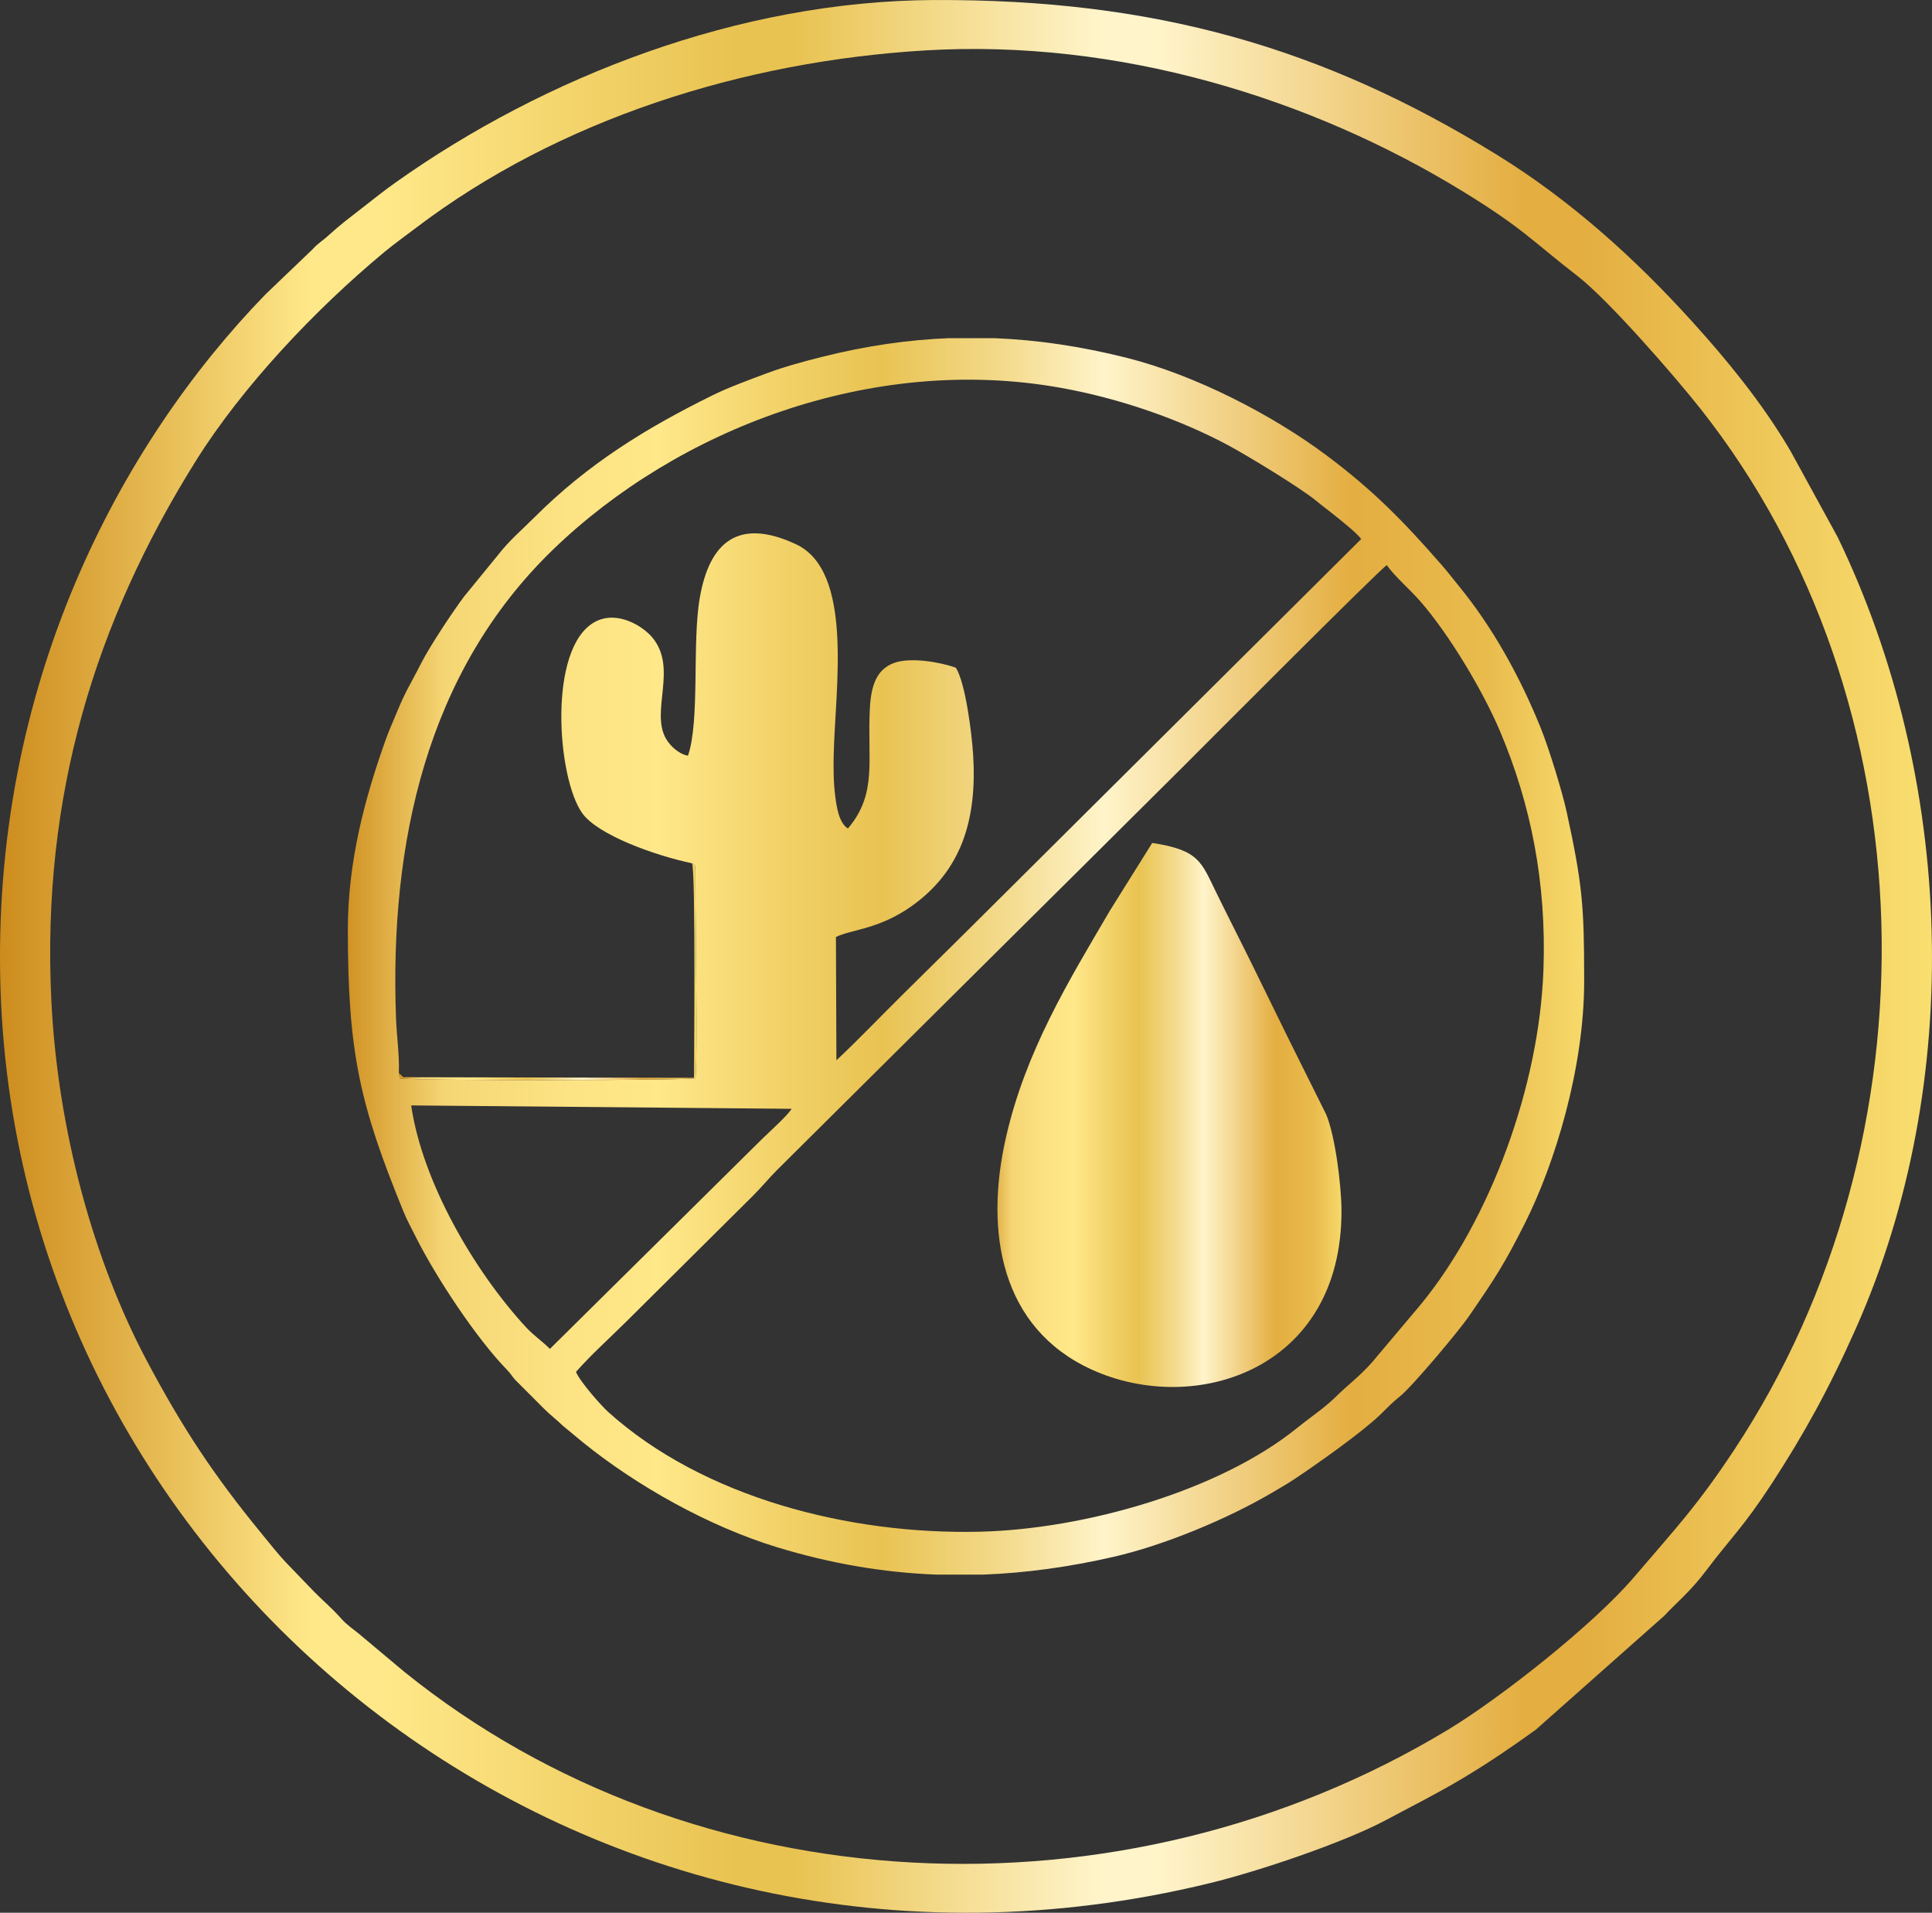
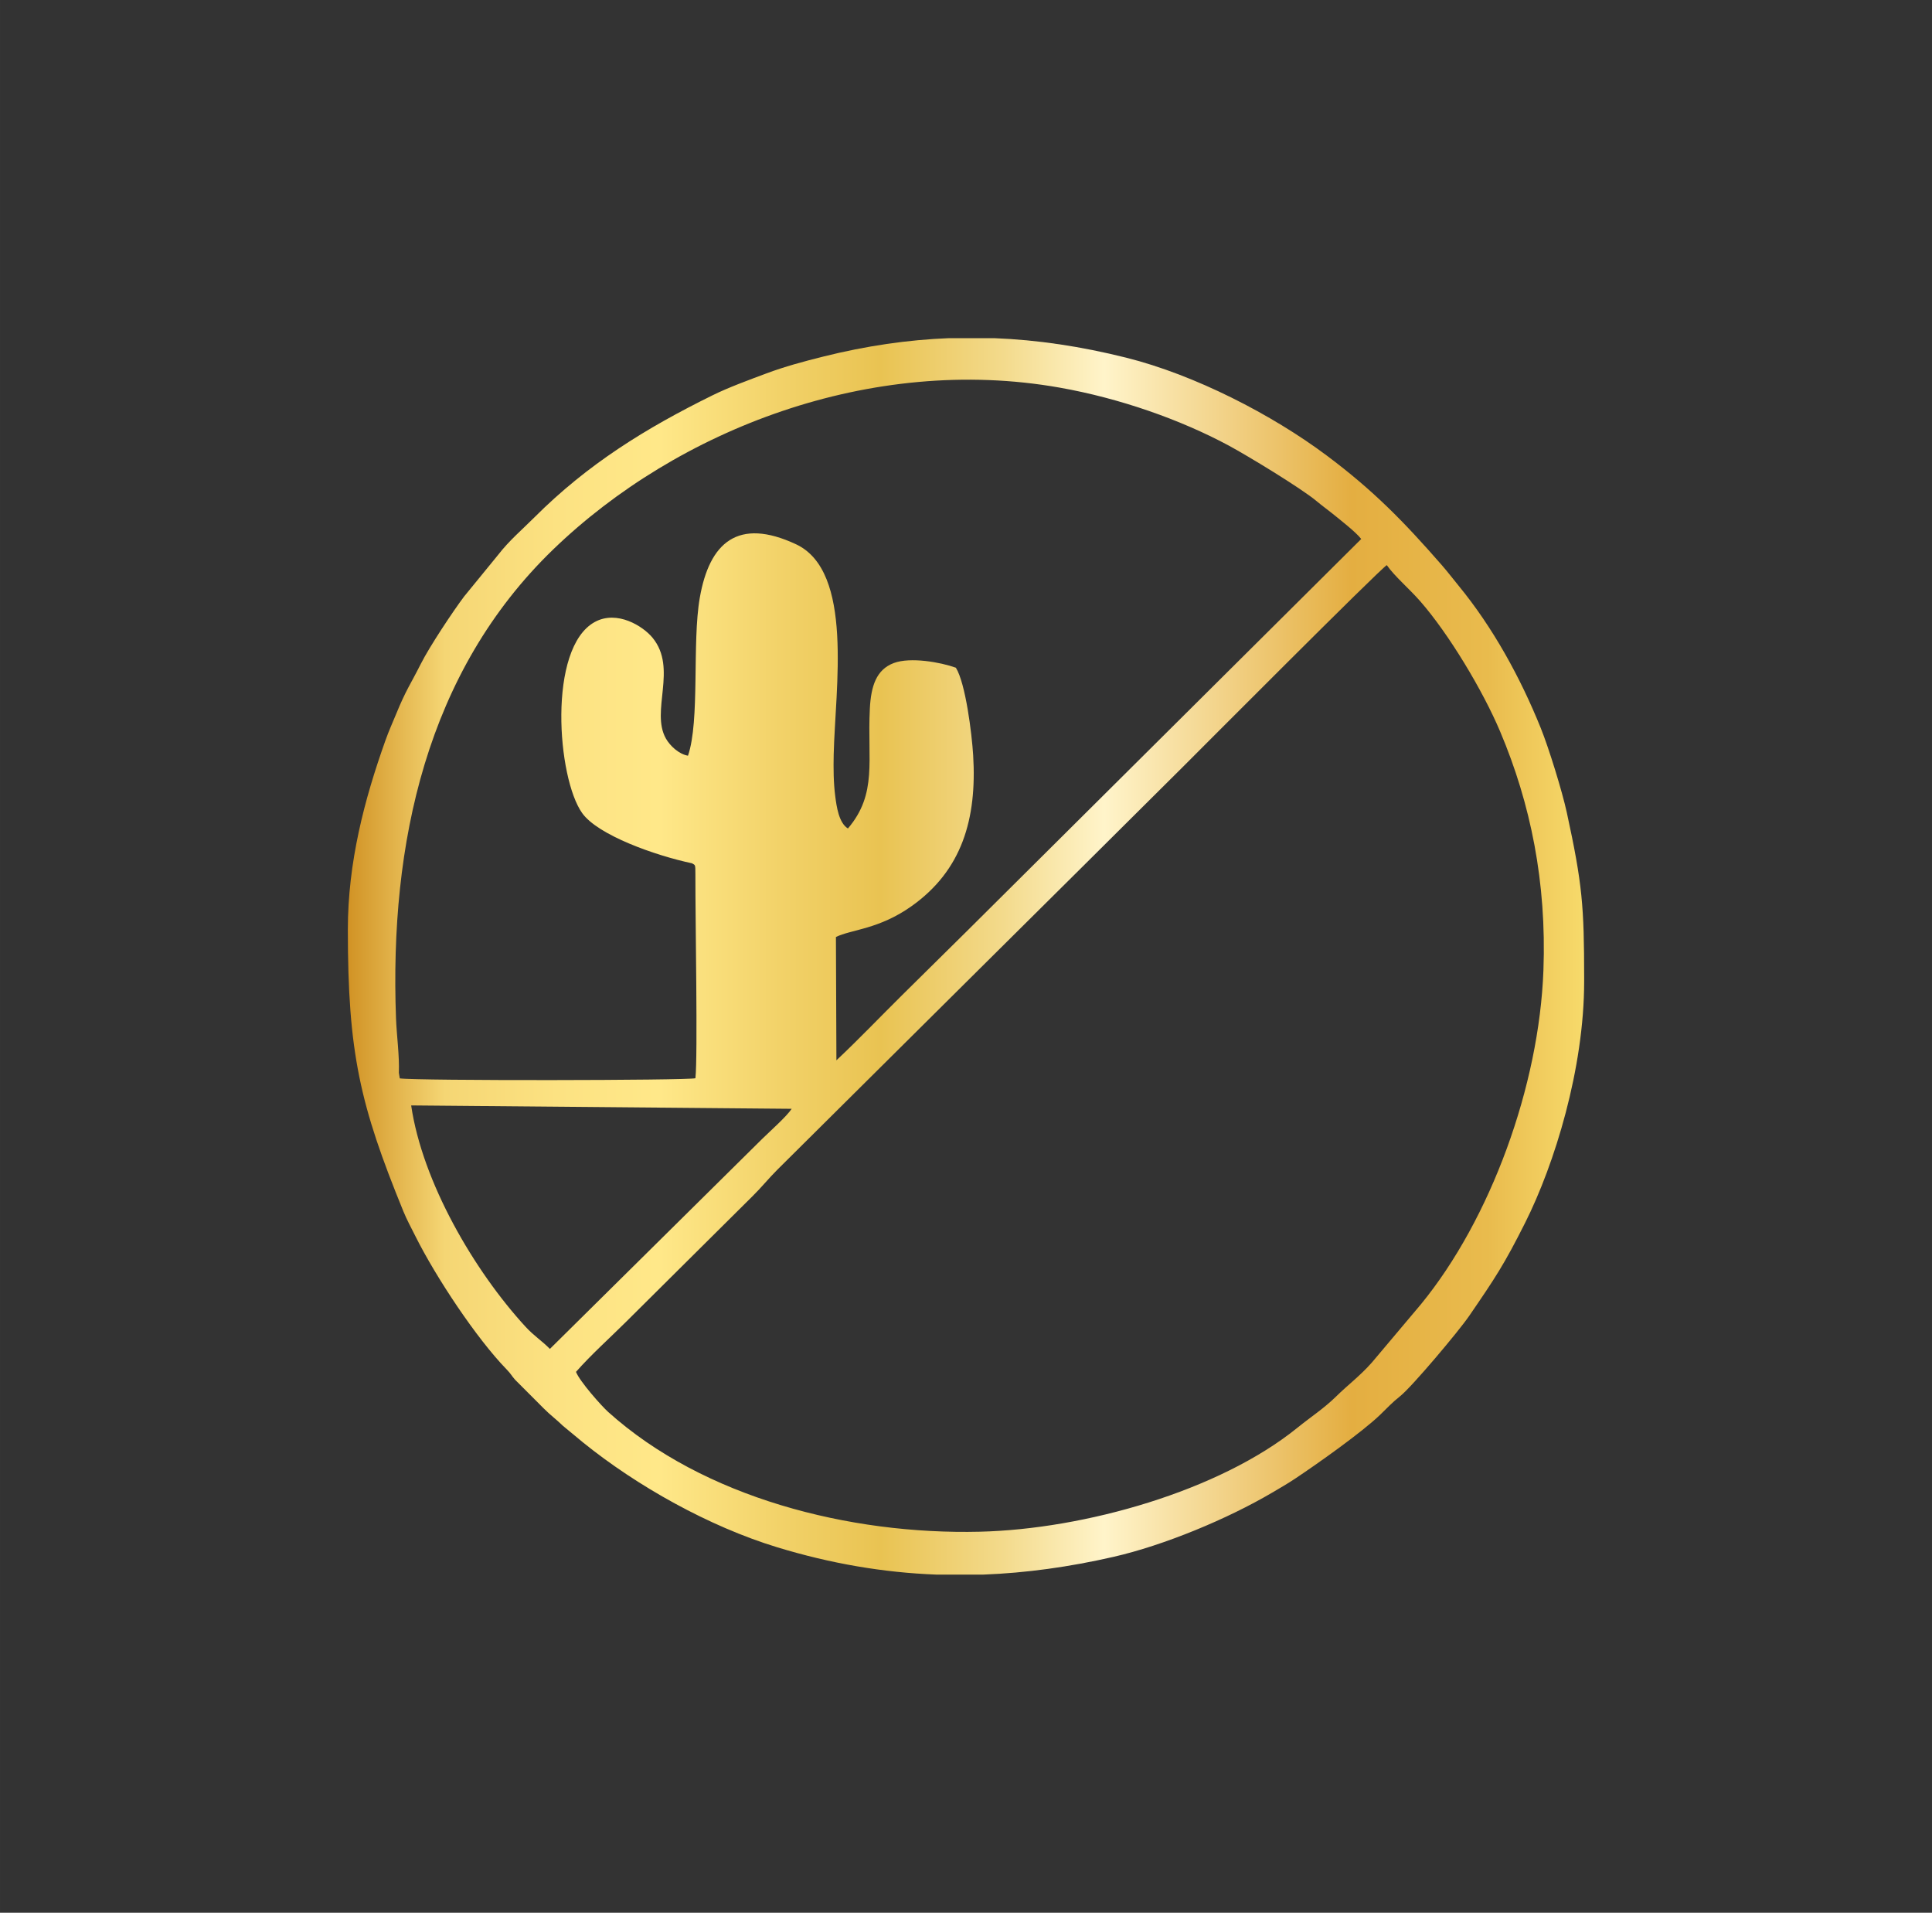
<svg xmlns="http://www.w3.org/2000/svg" viewBox="0 0 1461.22 1446.42" style="shape-rendering:geometricPrecision; text-rendering:geometricPrecision; image-rendering:optimizeQuality; fill-rule:evenodd; clip-rule:evenodd" version="1.1" height="29.311mm" width="29.611mm" xml:space="preserve">
  <rect x="0" y="0" width="1461.22" height="1446.42" fill="#333333" stroke="none" />
  <defs>
    <style type="text/css">
   
    .fil1 {fill:url(#id0)}
    .fil0 {fill:url(#id1);fill-rule:nonzero}
   
  </style>
    <linearGradient y2="50%" x2="100%" y1="50%" x1="0%" gradientUnits="objectBoundingBox" id="id0">
      <stop style="stop-opacity:1; stop-color:#D19325" offset="0" />
      <stop style="stop-opacity:1; stop-color:#F5D674" offset="0.078" />
      <stop style="stop-opacity:1; stop-color:#FCE282" offset="0.169" />
      <stop style="stop-opacity:1; stop-color:#FFE889" offset="0.251" />
      <stop style="stop-opacity:1; stop-color:#F2D269" offset="0.349" />
      <stop style="stop-opacity:1; stop-color:#E9C352" offset="0.431" />
      <stop style="stop-opacity:1; stop-color:#F3DA8B" offset="0.529" />
      <stop style="stop-opacity:1; stop-color:#FFF4CA" offset="0.612" />
      <stop style="stop-opacity:1; stop-color:#E4AE41" offset="0.812" />
      <stop style="stop-opacity:1; stop-color:#E9BB4D" offset="0.922" />
      <stop style="stop-opacity:1; stop-color:#F7DA6B" offset="1" />
    </linearGradient>
    <linearGradient y2="723.21" x2="1461.21" y1="723.21" x1="-0" gradientUnits="userSpaceOnUse" id="id1">
      <stop style="stop-opacity:1; stop-color:#CD8C1D" offset="0" />
      <stop style="stop-opacity:1; stop-color:#FFE889" offset="0.161" />
      <stop style="stop-opacity:1; stop-color:#FFE889" offset="0.18" />
      <stop style="stop-opacity:1; stop-color:#FFE889" offset="0.2" />
      <stop style="stop-opacity:1; stop-color:#E9C352" offset="0.38" />
      <stop style="stop-opacity:1; stop-color:#E9C352" offset="0.412" />
      <stop style="stop-opacity:1; stop-color:#FFF4CA" offset="0.569" />
      <stop style="stop-opacity:1; stop-color:#FFF4CA" offset="0.6" />
      <stop style="stop-opacity:1; stop-color:#E4AE41" offset="0.788" />
      <stop style="stop-opacity:1; stop-color:#E4AE41" offset="0.82" />
      <stop style="stop-opacity:1; stop-color:#F9DF70" offset="1" />
    </linearGradient>
  </defs>
  <g id="Layer_x0020_1">
-     <path d="M38.78 755.48c-7.28,-153.82 33.22,-285.2 109.19,-406.73 35.32,-56.5 90.62,-114.84 142.19,-157.71 8.02,-6.67 16.15,-12.44 24.78,-18.98 107.47,-81.52 246.74,-125.77 385.25,-133.96 145.46,-8.61 290.64,35.67 406.66,106.93 45.3,27.83 52.02,37.21 86.34,63.76 23.32,18.03 73.33,75.5 93.07,100.5 174.72,221.28 181.12,551.11 25.64,786.68 -28.41,43.05 -44.94,60.17 -76.23,96.87 -30.27,35.51 -101.01,91.37 -140.74,115.32 -247.14,149.04 -569.74,132.96 -788.86,-43.7l-35.13 -29.42c-4.45,-3.63 -8.52,-6.26 -12.42,-10.58 -8.78,-9.75 -12.92,-12.68 -20.88,-20.73l-21.39 -22.22c-5.72,-6 -13.46,-15.75 -19.15,-22.71 -35.01,-42.77 -58.69,-78.19 -86.3,-130.24 -39.08,-73.66 -67.25,-172.17 -72.03,-273.08zm667.9 -755.47c-148.45,0.62 -295.31,58.48 -407.15,137.75 -9.14,6.48 -16.19,12.11 -26.02,19.81 -9.43,7.38 -15.56,11.77 -25.25,20.6 -5.32,4.86 -7.13,5.13 -12.29,10.76l-35.11 33.6c-109.31,112.49 -208.28,295.41 -200.43,526.73 15.12,445.55 442.26,789.74 914.4,674.83 37.23,-9.06 101.58,-30.74 133.56,-47.84 21.78,-11.65 38.47,-19.9 57.96,-31.55 19.93,-11.91 36.86,-23.53 55.08,-36.59l97.23 -86.2c8.28,-9.06 19.7,-18.14 32.02,-34.59 17.73,-23.67 27.59,-32.07 49.26,-65.29 24.21,-37.13 43.48,-71.97 63.75,-117.56 82.94,-186.62 74.36,-416.19 -13.91,-598.48l-35.44 -64.71c-0.89,-1.46 -1.45,-2.48 -2.3,-3.89 -20.5,-34.07 -45.63,-64.86 -72.33,-94.35 -43.36,-47.89 -92.02,-91.69 -147.23,-125.79 -131.94,-81.51 -259.57,-117.92 -425.81,-117.23z" class="fil0" />
    <path d="M415.88 1020.04c-5.55,-5.73 -12.08,-9.88 -18.35,-16.7 -38.93,-42.33 -78.08,-109.48 -86.56,-167.42l287.78 2.56c-3.73,5.77 -16.72,17.26 -22.53,22.99l-160.34 158.59zm301.94 -764.32l34.07 0c32.86,1.28 65.81,6.25 99.84,14.75 51.88,12.96 110.36,43.06 151.73,74.02 35.15,26.29 58.23,49.85 87.07,82.93 4.67,5.36 8.01,9.84 12.53,15.34 26.04,31.69 46.8,69.5 62.24,107.76 6.2,15.37 16.26,48.03 19.71,63.89 11.82,54.27 13.09,70.93 13.13,125.01l0 2.61c0,66.2 -22.41,138.32 -44.59,182.54 -15.85,31.59 -22.82,42.02 -42.36,70.51 -8.06,11.75 -43.31,53.61 -52.19,60.68 -6.47,5.16 -9.29,8.46 -15.16,14.1 -13.75,13.23 -47.18,36.9 -64.46,48.4 -5.44,3.63 -11.21,6.95 -17.33,10.55 -33.76,19.85 -81.58,39.75 -120.08,48.53 -33.33,7.61 -65.88,12.13 -98.16,13.37l-35.76 0c-39.97,-1.54 -79.8,-8.31 -120.46,-20.73 -51.38,-15.7 -105.78,-46.19 -146.58,-79.16l-15.25 -12.61c-5.3,-5.17 -9.37,-7.95 -14.62,-13.25l-21.58 -21.61c-2.84,-3.23 -3.08,-4.4 -6.27,-7.67 -22.87,-23.48 -53.71,-69.99 -69.12,-100.89 -3.32,-6.67 -6.48,-12.36 -9.09,-18.77 -32.86,-80.43 -42,-119.8 -42,-213 0,-51.07 12.54,-98.49 28.39,-143 2.75,-7.72 5.13,-12.76 8.03,-19.84 7.76,-18.93 10.66,-22.06 18.84,-38.3 6.48,-12.88 24.37,-39.8 32.73,-50.88l25.69 -31.44c8.39,-10.85 17.85,-18.76 27.42,-28.33 40.29,-40.29 84.26,-67.45 134.8,-92.34 12.22,-6.02 27.65,-11.64 40.64,-16.5 13.8,-5.17 28.09,-9.02 43,-12.74 32.47,-8.12 63.94,-12.71 95.21,-13.94zm-282.19 781.71c11.22,-12.81 25.45,-25.52 37.76,-37.75 13.16,-13.07 25.3,-25.12 38.45,-38.19 13.15,-13.07 25.29,-25.13 38.45,-38.19 6.64,-6.59 12.21,-12.18 18.88,-18.74 6.68,-6.57 12.26,-13.56 18.88,-20.14 51.59,-51.28 102.17,-101.54 153.82,-152.75 51.42,-50.98 101.77,-101 153.1,-152.07 8.53,-8.49 148.35,-148.9 153.9,-152.25 5.95,8.54 16.89,17.69 25.41,27.45 21.45,24.55 47.12,67.14 60.37,98.49 23.04,54.53 35.13,113.99 32.69,180.39 -3.21,87.39 -39.8,188.09 -92.69,252.67l-36.98 43.89c-9.24,10.44 -17.75,16.58 -27.15,25.8 -9.26,9.09 -18.89,15.24 -29.3,23.66 -59.16,47.87 -161.01,76.68 -240.15,78.58 -98.46,2.36 -209.04,-25.7 -281.14,-90.6 -4.91,-4.42 -21.35,-22.85 -24.3,-30.26zm87.81 -384.57c2.35,1.51 2.52,0.39 2.5,8.27 -0.08,34.38 1.88,137.6 0.02,154.24 -5.88,1.7 -210.42,1.98 -223.6,0.11l-0.71 -4.2c0.56,-12.42 -1.66,-28.31 -2.15,-41.38 -4.89,-131.88 22.93,-261.84 119.04,-354.55 93.92,-90.59 240.24,-147.41 382.76,-122.25 45.62,8.05 91.38,24.2 127.69,43.66 14.28,7.65 54.97,32.36 66.62,42.06 5.08,4.24 7.38,5.72 11.69,9.19 5.93,4.79 18.4,14.5 22.23,19.58l-297.67 295.96c-16.91,16.74 -32.85,32.44 -49.77,49.17 -16.72,16.54 -32.16,32.8 -49.49,49.1l-0.37 -93.25c11.39,-5.71 32.44,-5.66 57.45,-23.5 37.76,-26.93 49.29,-65.55 46.35,-113.92 -0.99,-16.35 -5.74,-54.48 -13.08,-66.22 -11.55,-4.17 -34.37,-8.23 -46.92,-3.55 -13.29,4.95 -17.29,17.53 -18.15,34.57 -2.01,39.2 5.9,64.07 -16.57,90.56 -6.89,-4.22 -8.59,-16.61 -9.6,-24.43 -1.32,-10.2 -1.4,-21.17 -1.17,-31.45 1.14,-50.12 15.33,-138.61 -28.55,-159.08 -43.73,-20.4 -65.45,-1.45 -72.74,40.57 -5.92,34.11 0.21,92.7 -8.91,119.35 -7.02,-1.21 -13.62,-7.57 -16.66,-12.9 -11.87,-20.83 8.93,-52.99 -10.11,-76.26 -7.23,-8.83 -26.88,-21.16 -43.7,-11.97 -35.85,19.6 -28.51,118.12 -9.51,144.6 11.94,16.64 55.11,31.99 83.09,37.91z" class="fil1" />
-     <path d="M871.45 637.44l-31.96 51.13c-31.51,53.7 -63.96,106.58 -78.78,172.06 -16.23,71.73 -3.38,143.61 64.55,174.85 78.19,35.95 190.1,0.55 189.33,-120.66 -0.12,-19.23 -4.9,-56.74 -11.7,-72.35l-27.77 -55.77c-9.23,-18.83 -18.41,-37.53 -27.54,-56.14 -9.05,-18.44 -18.5,-36.86 -27.76,-55.77 -11.23,-22.9 -12.79,-31.93 -48.36,-37.35z" class="fil1" />
-     <path d="M301.65 811.29l0.71 4.2c13.17,1.87 217.71,1.58 223.6,-0.11 1.86,-16.64 -0.1,-119.86 -0.02,-154.24 0.02,-7.88 -0.15,-6.76 -2.5,-8.27 2.79,6.88 1.46,150.86 1.49,162.17l-220.04 -0.46 -3.24 -3.29z" class="fil1" />
  </g>
</svg>